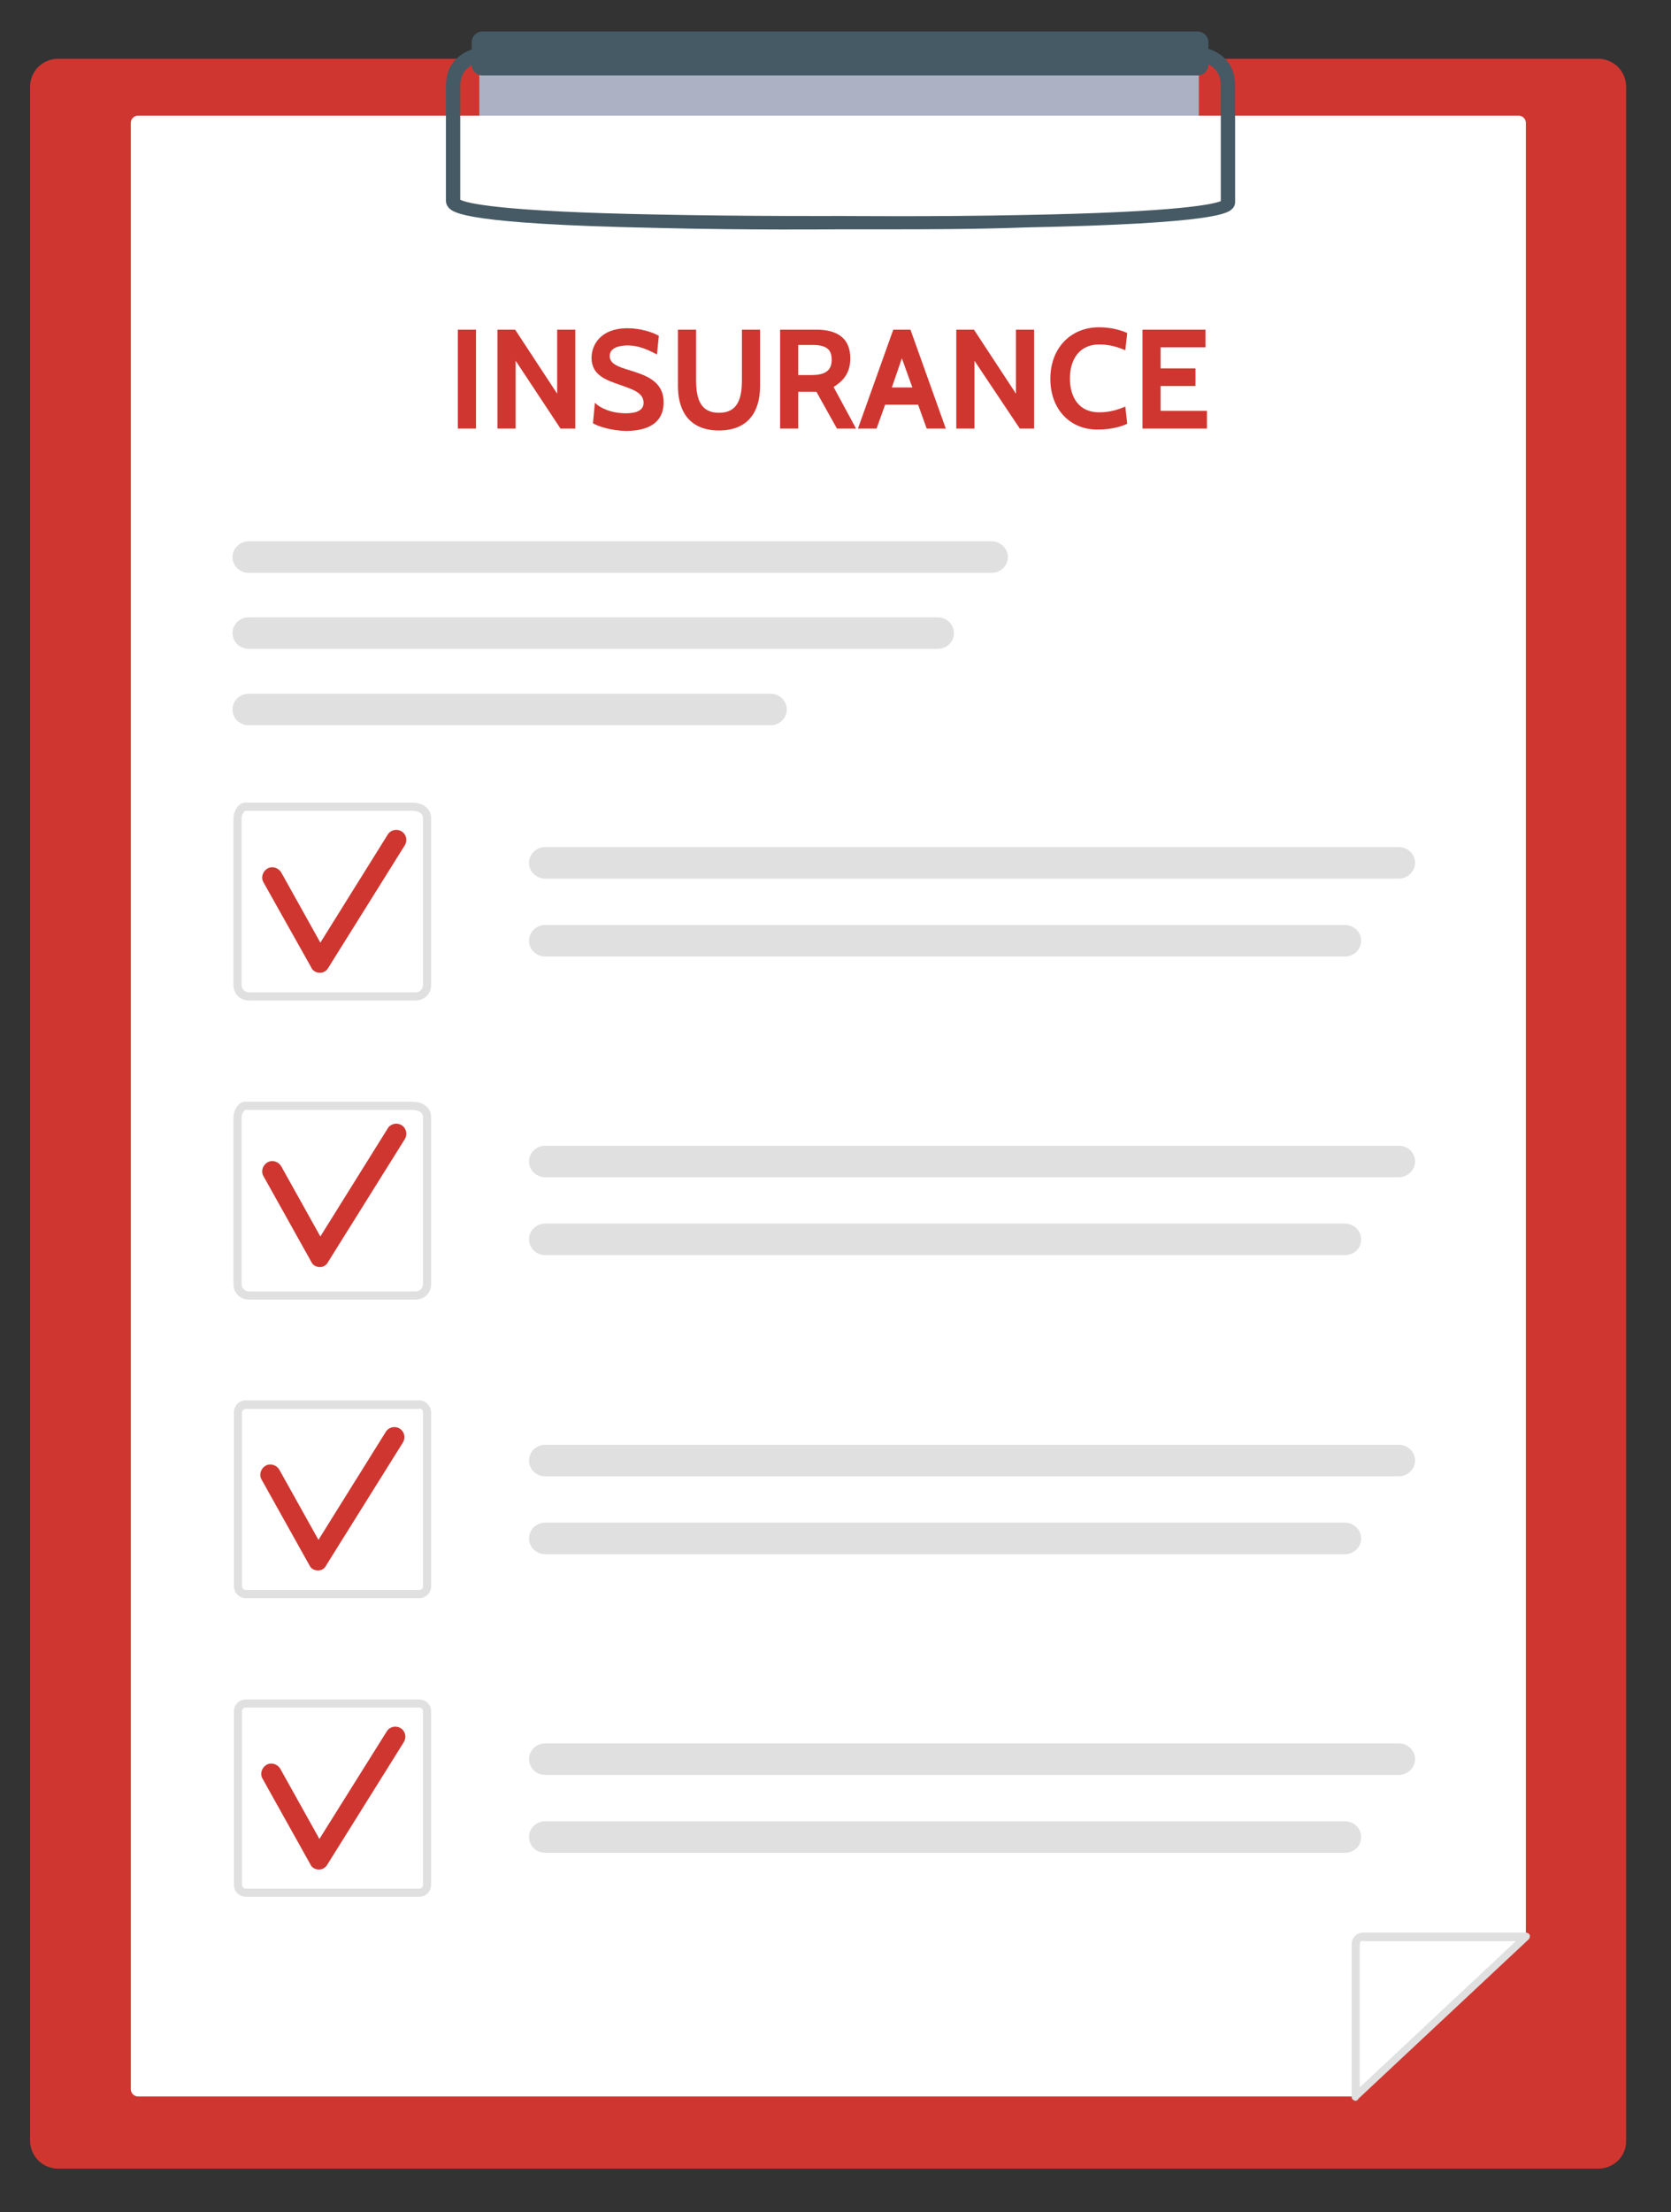
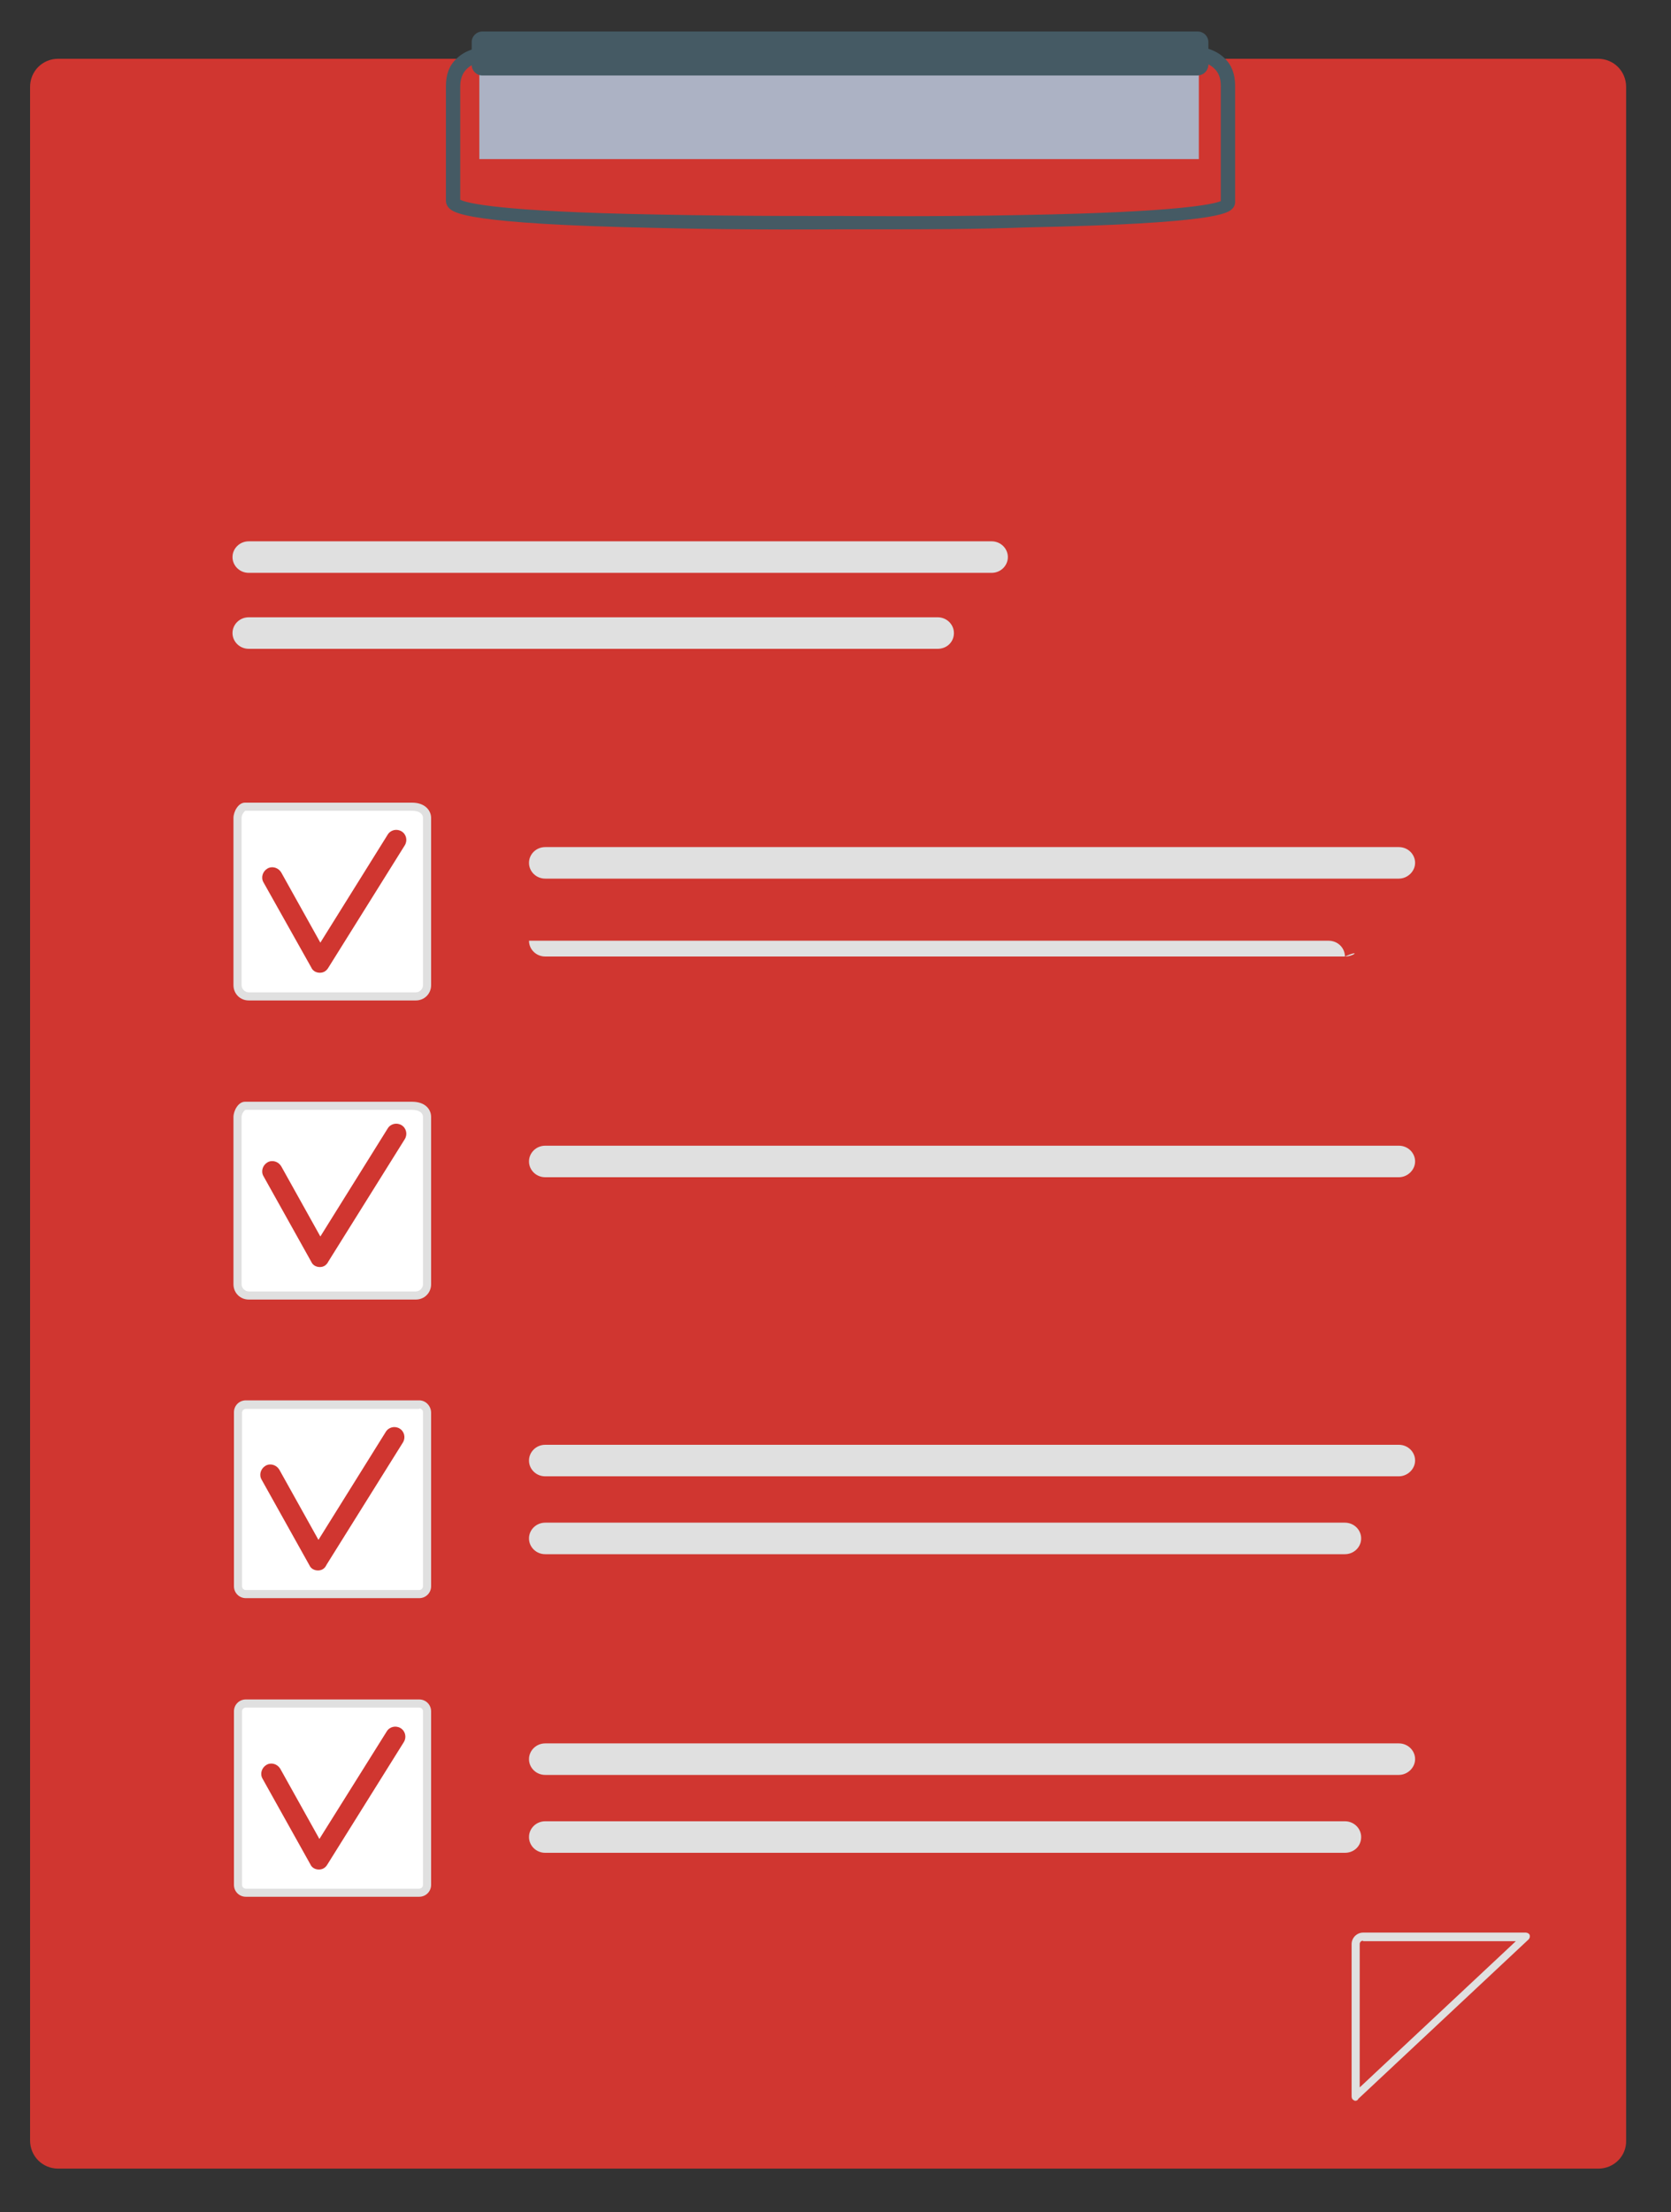
<svg xmlns="http://www.w3.org/2000/svg" version="1.1" id="Layer_1" x="0px" y="0px" viewBox="0 0 350 463" style="enable-background:new 0 0 350 463;" xml:space="preserve">
  <rect x="0" y="0" width="350" height="463" fill="#333333" stroke="none" />
  <style type="text/css">
	.st0{fill:#D03630;}
	.st1{fill:#ACB2C4;}
	.st2{fill:#FFFFFF;}
	.st3{fill:#E0E0E0;}
	.st4{fill:#455A64;}
</style>
  <g id="tablet_9_">
    <g>
      <g>
        <path class="st0" d="M334.8,453.9H12.2c-3.3,0-5.9-2.6-5.9-5.9V18.2c0-3.3,2.6-5.9,5.9-5.9h322.5c3.3,0,5.9,2.6,5.9,5.9V448     C340.7,451.3,338,453.9,334.8,453.9z" />
      </g>
    </g>
    <g>
      <rect x="100.4" y="13.4" class="st1" width="150.7" height="19.9" />
    </g>
    <g id="document_9_">
      <g>
-         <path class="st2" d="M283.9,438.8h-255c-0.8,0-1.5-0.7-1.5-1.5V25.7c0-0.8,0.7-1.5,1.5-1.5h289.2c0.8,0,1.5,0.7,1.5,1.5v379.7     L283.9,438.8z" />
-       </g>
+         </g>
      <g>
-         <path class="st2" d="M319.6,405.4h-34.1c-0.8,0-1.5,0.7-1.5,1.5v31.9L319.6,405.4z" />
        <path class="st3" d="M283.9,439.7c-0.1,0-0.2,0-0.3-0.1c-0.3-0.1-0.5-0.4-0.5-0.8v-31.9c0-1.3,1.1-2.4,2.4-2.4h34.1     c0.3,0,0.7,0.2,0.8,0.5c0.1,0.3,0,0.7-0.2,0.9l-35.7,33.4C284.4,439.6,284.1,439.7,283.9,439.7z M285.5,406.2     c-0.4,0-0.7,0.3-0.7,0.7v30l32.7-30.6H285.5z" />
      </g>
      <g>
        <g>
          <g>
            <g>
              <g>
                <path class="st3" d="M293,183.9H114.2c-1.9,0-3.4-1.5-3.4-3.3l0,0c0-1.8,1.5-3.3,3.4-3.3H293c1.9,0,3.4,1.5,3.4,3.3l0,0         C296.4,182.4,294.8,183.9,293,183.9z" />
              </g>
            </g>
            <g>
              <g>
-                 <path class="st3" d="M281.7,200.2H114.2c-1.9,0-3.4-1.5-3.4-3.3l0,0c0-1.8,1.5-3.3,3.4-3.3h167.5c1.9,0,3.4,1.5,3.4,3.3l0,0         C285.1,198.7,283.6,200.2,281.7,200.2z" />
+                 <path class="st3" d="M281.7,200.2H114.2c-1.9,0-3.4-1.5-3.4-3.3l0,0h167.5c1.9,0,3.4,1.5,3.4,3.3l0,0         C285.1,198.7,283.6,200.2,281.7,200.2z" />
              </g>
            </g>
          </g>
          <g>
            <g>
              <g>
                <path class="st2" d="M52.1,208.6c-1.3,0-2.4-1.1-2.4-2.4v-35c0-1,0.8-2.4,1.6-2.4h35c2.3,0,3.1,1.2,3.1,2.4v35         c0,1.3-1.1,2.4-2.4,2.4H52.1z" />
              </g>
            </g>
            <g>
              <g>
                <path class="st3" d="M86.3,169.7c1.6,0,2.3,0.7,2.3,1.5v35c0,0.8-0.7,1.5-1.5,1.5h-35c-0.8,0-1.5-0.7-1.5-1.5v-35         c0-0.8,0.7-1.5,0.8-1.5H86.3 M86.3,168h-35c-1.4,0-2.4,1.9-2.4,3.2v35c0,1.8,1.4,3.2,3.2,3.2h35c1.8,0,3.2-1.4,3.2-3.2v-35         C90.3,169.7,89.1,168,86.3,168L86.3,168z" />
              </g>
            </g>
          </g>
        </g>
        <g>
          <g>
            <g>
              <g>
                <path class="st3" d="M293,246.4H114.2c-1.9,0-3.4-1.5-3.4-3.3l0,0c0-1.8,1.5-3.3,3.4-3.3H293c1.9,0,3.4,1.5,3.4,3.3l0,0         C296.4,244.9,294.8,246.4,293,246.4z" />
              </g>
            </g>
            <g>
              <g>
-                 <path class="st3" d="M281.7,262.7H114.2c-1.9,0-3.4-1.5-3.4-3.3l0,0c0-1.8,1.5-3.3,3.4-3.3h167.5c1.9,0,3.4,1.5,3.4,3.3l0,0         C285.1,261.3,283.6,262.7,281.7,262.7z" />
-               </g>
+                 </g>
            </g>
          </g>
          <g>
            <g>
              <g>
                <path class="st2" d="M52.1,271.1c-1.3,0-2.4-1.1-2.4-2.4v-35c0-1,0.8-2.4,1.6-2.4h35c2.3,0,3.1,1.2,3.1,2.4v35         c0,1.3-1.1,2.4-2.4,2.4H52.1z" />
              </g>
            </g>
            <g>
              <g>
                <path class="st3" d="M86.3,232.3c1.6,0,2.3,0.7,2.3,1.5v35c0,0.8-0.7,1.5-1.5,1.5h-35c-0.8,0-1.5-0.7-1.5-1.5v-35         c0-0.8,0.7-1.5,0.8-1.5H86.3 M86.3,230.6h-35c-1.4,0-2.4,1.9-2.4,3.2v35c0,1.8,1.4,3.2,3.2,3.2h35c1.8,0,3.2-1.4,3.2-3.2v-35         C90.3,232.2,89.1,230.6,86.3,230.6L86.3,230.6z" />
              </g>
            </g>
          </g>
        </g>
        <g>
          <g>
            <g>
              <g>
                <path class="st3" d="M293,309H114.2c-1.9,0-3.4-1.5-3.4-3.3l0,0c0-1.8,1.5-3.3,3.4-3.3H293c1.9,0,3.4,1.5,3.4,3.3l0,0         C296.4,307.5,294.8,309,293,309z" />
              </g>
            </g>
            <g>
              <g>
                <path class="st3" d="M281.7,325.3H114.2c-1.9,0-3.4-1.5-3.4-3.3l0,0c0-1.8,1.5-3.3,3.4-3.3h167.5c1.9,0,3.4,1.5,3.4,3.3l0,0         C285.1,323.8,283.6,325.3,281.7,325.3z" />
              </g>
            </g>
          </g>
          <g>
            <g>
              <g>
                <path class="st2" d="M51.5,333.7c-0.9,0-1.7-0.8-1.7-1.7v-36.3c0-0.9,0.8-1.7,1.7-1.7h36.3c0.9,0,1.7,0.8,1.7,1.7V332         c0,0.9-0.8,1.7-1.7,1.7H51.5z" />
              </g>
            </g>
            <g>
              <g>
                <path class="st3" d="M87.8,294.8c0.5,0,0.8,0.4,0.8,0.8V332c0,0.5-0.4,0.8-0.8,0.8H51.5c-0.5,0-0.8-0.4-0.8-0.8v-36.3         c0-0.5,0.4-0.8,0.8-0.8H87.8 M87.8,293.1H51.5c-1.4,0-2.5,1.1-2.5,2.5V332c0,1.4,1.1,2.5,2.5,2.5h36.3c1.4,0,2.5-1.1,2.5-2.5         v-36.3C90.3,294.3,89.2,293.1,87.8,293.1L87.8,293.1z" />
              </g>
            </g>
          </g>
        </g>
        <g>
          <g>
            <g>
              <g>
                <path class="st3" d="M293,371.5H114.2c-1.9,0-3.4-1.5-3.4-3.3l0,0c0-1.8,1.5-3.3,3.4-3.3H293c1.9,0,3.4,1.5,3.4,3.3l0,0         C296.4,370,294.8,371.5,293,371.5z" />
              </g>
            </g>
            <g>
              <g>
                <path class="st3" d="M281.7,387.8H114.2c-1.9,0-3.4-1.5-3.4-3.3v0c0-1.8,1.5-3.3,3.4-3.3h167.5c1.9,0,3.4,1.5,3.4,3.3v0         C285.1,386.4,283.6,387.8,281.7,387.8z" />
              </g>
            </g>
          </g>
          <g>
            <g>
              <g>
                <path class="st2" d="M51.5,396.2c-0.9,0-1.7-0.8-1.7-1.7v-36.3c0-0.9,0.8-1.7,1.7-1.7h36.3c0.9,0,1.7,0.8,1.7,1.7v36.3         c0,0.9-0.8,1.7-1.7,1.7H51.5z" />
              </g>
            </g>
            <g>
              <g>
                <path class="st3" d="M87.8,357.4c0.5,0,0.8,0.4,0.8,0.8v36.3c0,0.5-0.4,0.8-0.8,0.8H51.5c-0.5,0-0.8-0.4-0.8-0.8v-36.3         c0-0.5,0.4-0.8,0.8-0.8H87.8 M87.8,355.7H51.5c-1.4,0-2.5,1.1-2.5,2.5v36.3c0,1.4,1.1,2.5,2.5,2.5h36.3         c1.4,0,2.5-1.1,2.5-2.5v-36.3C90.3,356.8,89.2,355.7,87.8,355.7L87.8,355.7z" />
              </g>
            </g>
          </g>
        </g>
      </g>
    </g>
    <g>
      <g>
        <path class="st4" d="M250.8,15.8H101c-1.2,0-2.2-1-2.2-2.2V8.8c0-1.2,1-2.2,2.2-2.2h149.9c1.2,0,2.2,1,2.2,2.2v4.9     C253,14.8,252.1,15.8,250.8,15.8z" />
      </g>
    </g>
    <g>
      <g>
        <path class="st4" d="M185.8,48c-5.9,0-9.7,0-9.8,0c-0.2,0-19.3,0.2-38.7-0.3c-39.9-0.8-42.2-3.2-43.2-4.1     c-0.5-0.5-0.7-1.1-0.7-1.5V18c0-2.4,0.7-4.3,2.2-5.7c2.5-2.5,6.3-2.5,6.5-2.5l0,3c0,0-2.8,0-4.4,1.7c-0.9,0.9-1.3,2.1-1.3,3.6     v23.7c1.3,0.7,8.1,2.5,41.2,3.1c19.3,0.4,38.2,0.3,38.4,0.3c0.2,0,19.1,0.2,38.4-0.2c33-0.6,39.8-2.3,41.3-2.9V18     c0-1.6-0.4-2.7-1.3-3.6c-1.7-1.7-4.4-1.7-4.4-1.7h0l0-3c0.2,0,4,0,6.5,2.5c1.5,1.4,2.2,3.4,2.2,5.7v24.4c0,0.4-0.1,0.9-0.6,1.4     c-0.9,0.9-3.2,3.1-43.1,3.9C204.1,48,193.3,48,185.8,48z" />
      </g>
    </g>
    <g>
      <path class="st0" d="M67,203.6C67,203.6,67,203.6,67,203.6c-0.8,0-1.5-0.4-1.8-1.1l-10-17.8c-0.6-1-0.2-2.3,0.8-2.9    c1-0.6,2.3-0.2,2.9,0.8l8.2,14.7l14.1-22.6c0.6-1,1.9-1.3,2.9-0.7c1,0.6,1.3,1.9,0.7,2.9l-16,25.6C68.4,203.2,67.8,203.6,67,203.6    z" />
    </g>
    <g>
      <path class="st0" d="M67,265.2C67,265.2,67,265.2,67,265.2c-0.8,0-1.5-0.4-1.8-1.1l-10-17.9c-0.6-1-0.2-2.3,0.8-2.9    c1-0.6,2.3-0.2,2.9,0.8l8.2,14.7l14.1-22.6c0.6-1,1.9-1.3,2.9-0.7c1,0.6,1.3,1.9,0.7,2.9l-16,25.6C68.4,264.8,67.8,265.2,67,265.2    z" />
    </g>
    <g>
      <path class="st0" d="M66.8,391.3C66.8,391.3,66.8,391.3,66.8,391.3c-0.8,0-1.5-0.4-1.8-1.1l-10-17.9c-0.6-1-0.2-2.3,0.8-2.9    c1-0.6,2.3-0.2,2.9,0.8l8.2,14.7L81,362.4c0.6-1,1.9-1.3,2.9-0.7c1,0.6,1.3,1.9,0.7,2.9l-16,25.6    C68.2,390.9,67.6,391.3,66.8,391.3z" />
    </g>
    <g>
      <path class="st0" d="M66.6,328.7C66.6,328.7,66.6,328.7,66.6,328.7c-0.8,0-1.5-0.4-1.8-1.1l-10-17.9c-0.6-1-0.2-2.3,0.8-2.9    c1-0.6,2.3-0.2,2.9,0.8l8.2,14.7l14.1-22.6c0.6-1,1.9-1.3,2.9-0.7c1,0.6,1.3,1.9,0.7,2.9l-16,25.6C68,328.4,67.3,328.7,66.6,328.7    z" />
    </g>
    <g>
      <g>
        <path class="st0" d="M95.9,89.7V69h3.8v20.7H95.9z" />
        <path class="st0" d="M117.4,89.7L108,75.5v14.2h-3.8V69h3.7l8.8,13.4V69h3.8v20.7H117.4z" />
        <path class="st0" d="M124.2,88.6l0.4-4.3c1.1,1.1,3.4,2.2,6.5,2.2c2.2,0,3.7-0.6,3.7-2.2c0-2.1-2.3-2.8-4.8-3.7     c-2.9-1-6.1-2-6.1-5.7c0-2.7,1.9-6.2,7.5-6.2c2.8,0,5.5,0.9,6.6,1.6l-0.4,3.9c-2.2-1.2-4.1-1.9-6.1-1.9c-1.6,0-3.8,0.4-3.8,2.2     c0,1.7,1.9,2.3,4.2,3c3.2,1,7.1,2.2,7.1,6.7c0,2.4-1,6-8,6C128,90.1,125.4,89.3,124.2,88.6z" />
        <path class="st0" d="M142,80.8V69h3.8v10.5c0,3.8,0.8,6.9,4.8,6.9c4,0,4.8-3.1,4.8-6.9V69h3.8v11.8c0,5.6-2.7,9.3-8.6,9.3     C144.7,90.1,142,86.4,142,80.8z" />
        <path class="st0" d="M175.3,89.7l-4.3-7.7h-3.8v7.7h-3.8V69h7.6c4,0,7.1,1.5,7.1,6c0,3.2-1.6,4.8-3.5,6l4.7,8.7H175.3z      M167.2,72.2v6.3h2.8c3.4,0,4.2-1.4,4.2-3.2c0-1.9-0.8-3.1-4-3.1H167.2z" />
        <path class="st0" d="M194.1,89.7l-1.8-5h-6.9l-1.8,5h-3.9l7.4-20.7h3.6l7.4,20.7H194.1z M188.9,75l-2.1,6.1h4.3L188.9,75z" />
        <path class="st0" d="M213.6,89.7l-9.5-14.2v14.2h-3.8V69h3.7l8.8,13.4V69h3.8v20.7H213.6z" />
        <path class="st0" d="M220,79.3c0-6.5,4.3-10.8,10.2-10.8c2.2,0,4.4,0.5,5.9,1.2l-0.4,3.6c-1.7-0.7-3.3-1.2-5.5-1.2     c-4,0-6.1,3-6.1,7.1s2,7.1,6.1,7.1c2.2,0,3.8-0.5,5.5-1.2l0.4,3.6c-1.5,0.7-3.7,1.2-5.9,1.2C224.3,90.1,220,85.8,220,79.3z" />
        <path class="st0" d="M239.3,89.7V69h13.2v3.7h-9.4v4.4h7.3v3.7h-7.3V86h9.7v3.7H239.3z" />
      </g>
    </g>
    <g>
      <g>
        <path class="st3" d="M207.7,119.9H52.1c-1.9,0-3.4-1.5-3.4-3.3l0,0c0-1.8,1.5-3.3,3.4-3.3h155.6c1.9,0,3.4,1.5,3.4,3.3l0,0     C211.1,118.4,209.6,119.9,207.7,119.9z" />
      </g>
      <g>
        <path class="st3" d="M196.4,135.8H52.1c-1.9,0-3.4-1.5-3.4-3.3l0,0c0-1.8,1.5-3.3,3.4-3.3h144.3c1.9,0,3.4,1.5,3.4,3.3l0,0     C199.8,134.4,198.3,135.8,196.4,135.8z" />
      </g>
      <g>
-         <path class="st3" d="M161.4,151.8H52.1c-1.9,0-3.4-1.5-3.4-3.3l0,0c0-1.8,1.5-3.3,3.4-3.3h109.3c1.9,0,3.4,1.5,3.4,3.3l0,0     C164.8,150.3,163.3,151.8,161.4,151.8z" />
-       </g>
+         </g>
    </g>
  </g>
</svg>